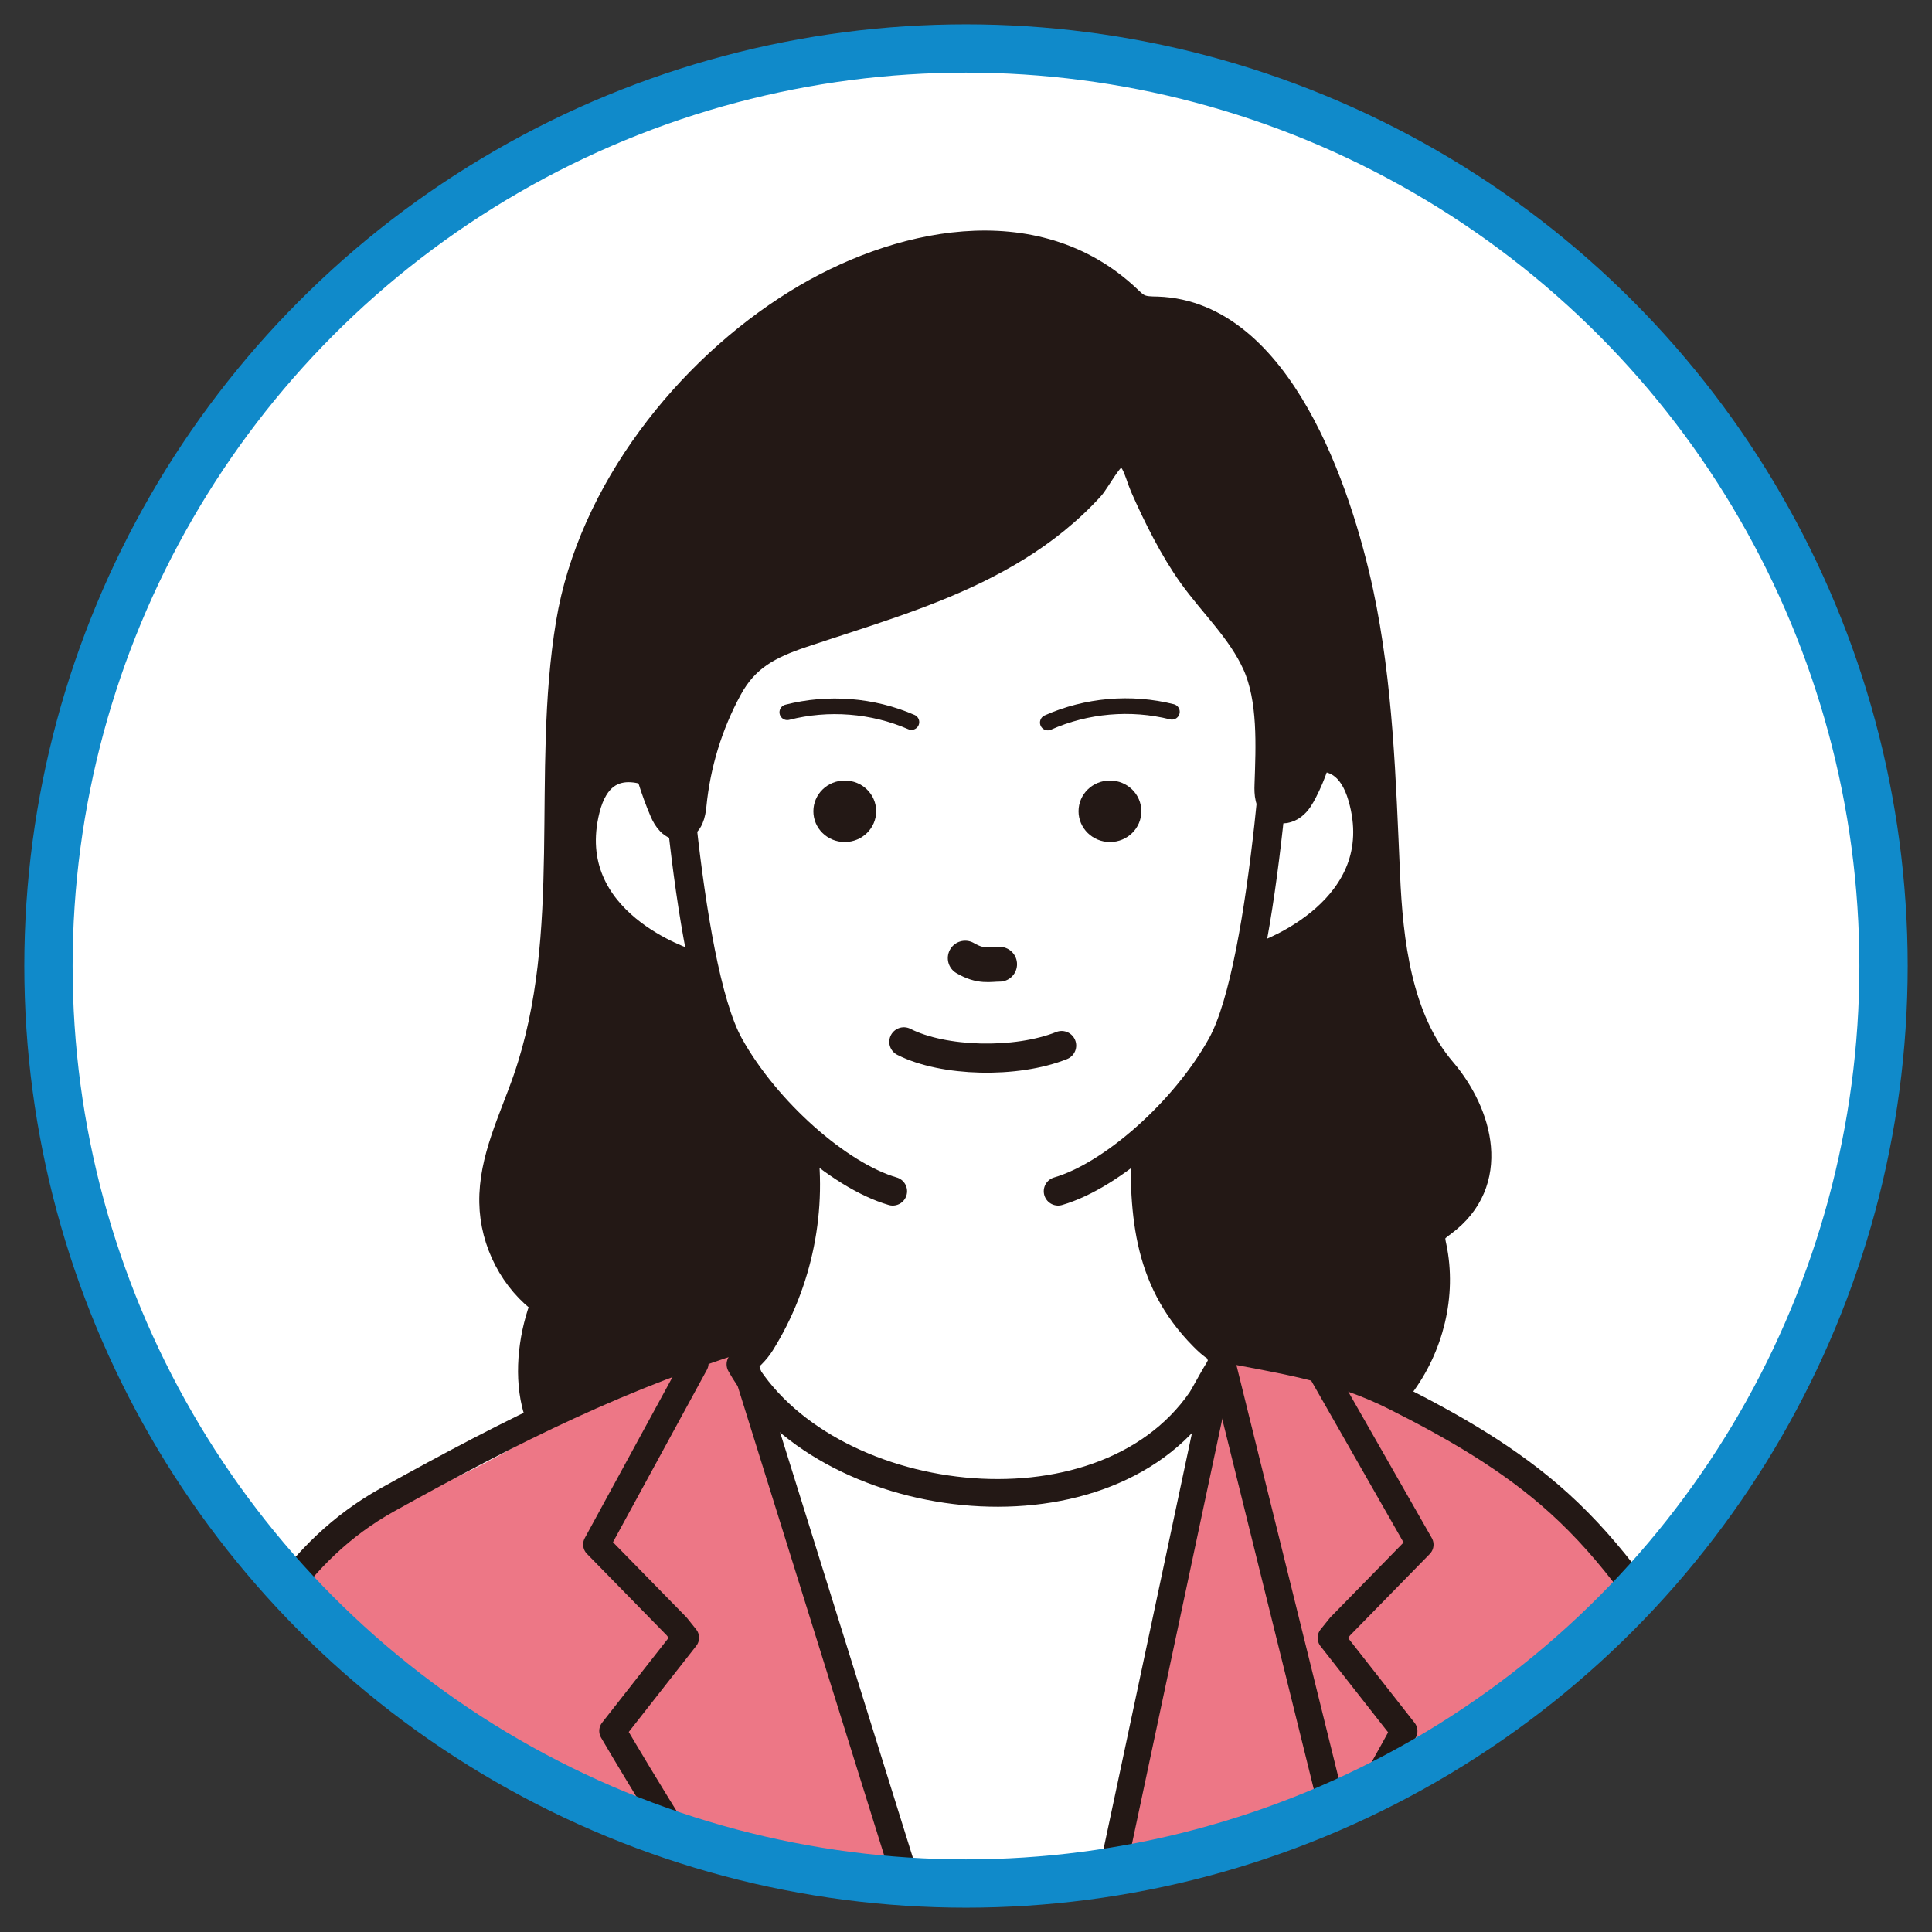
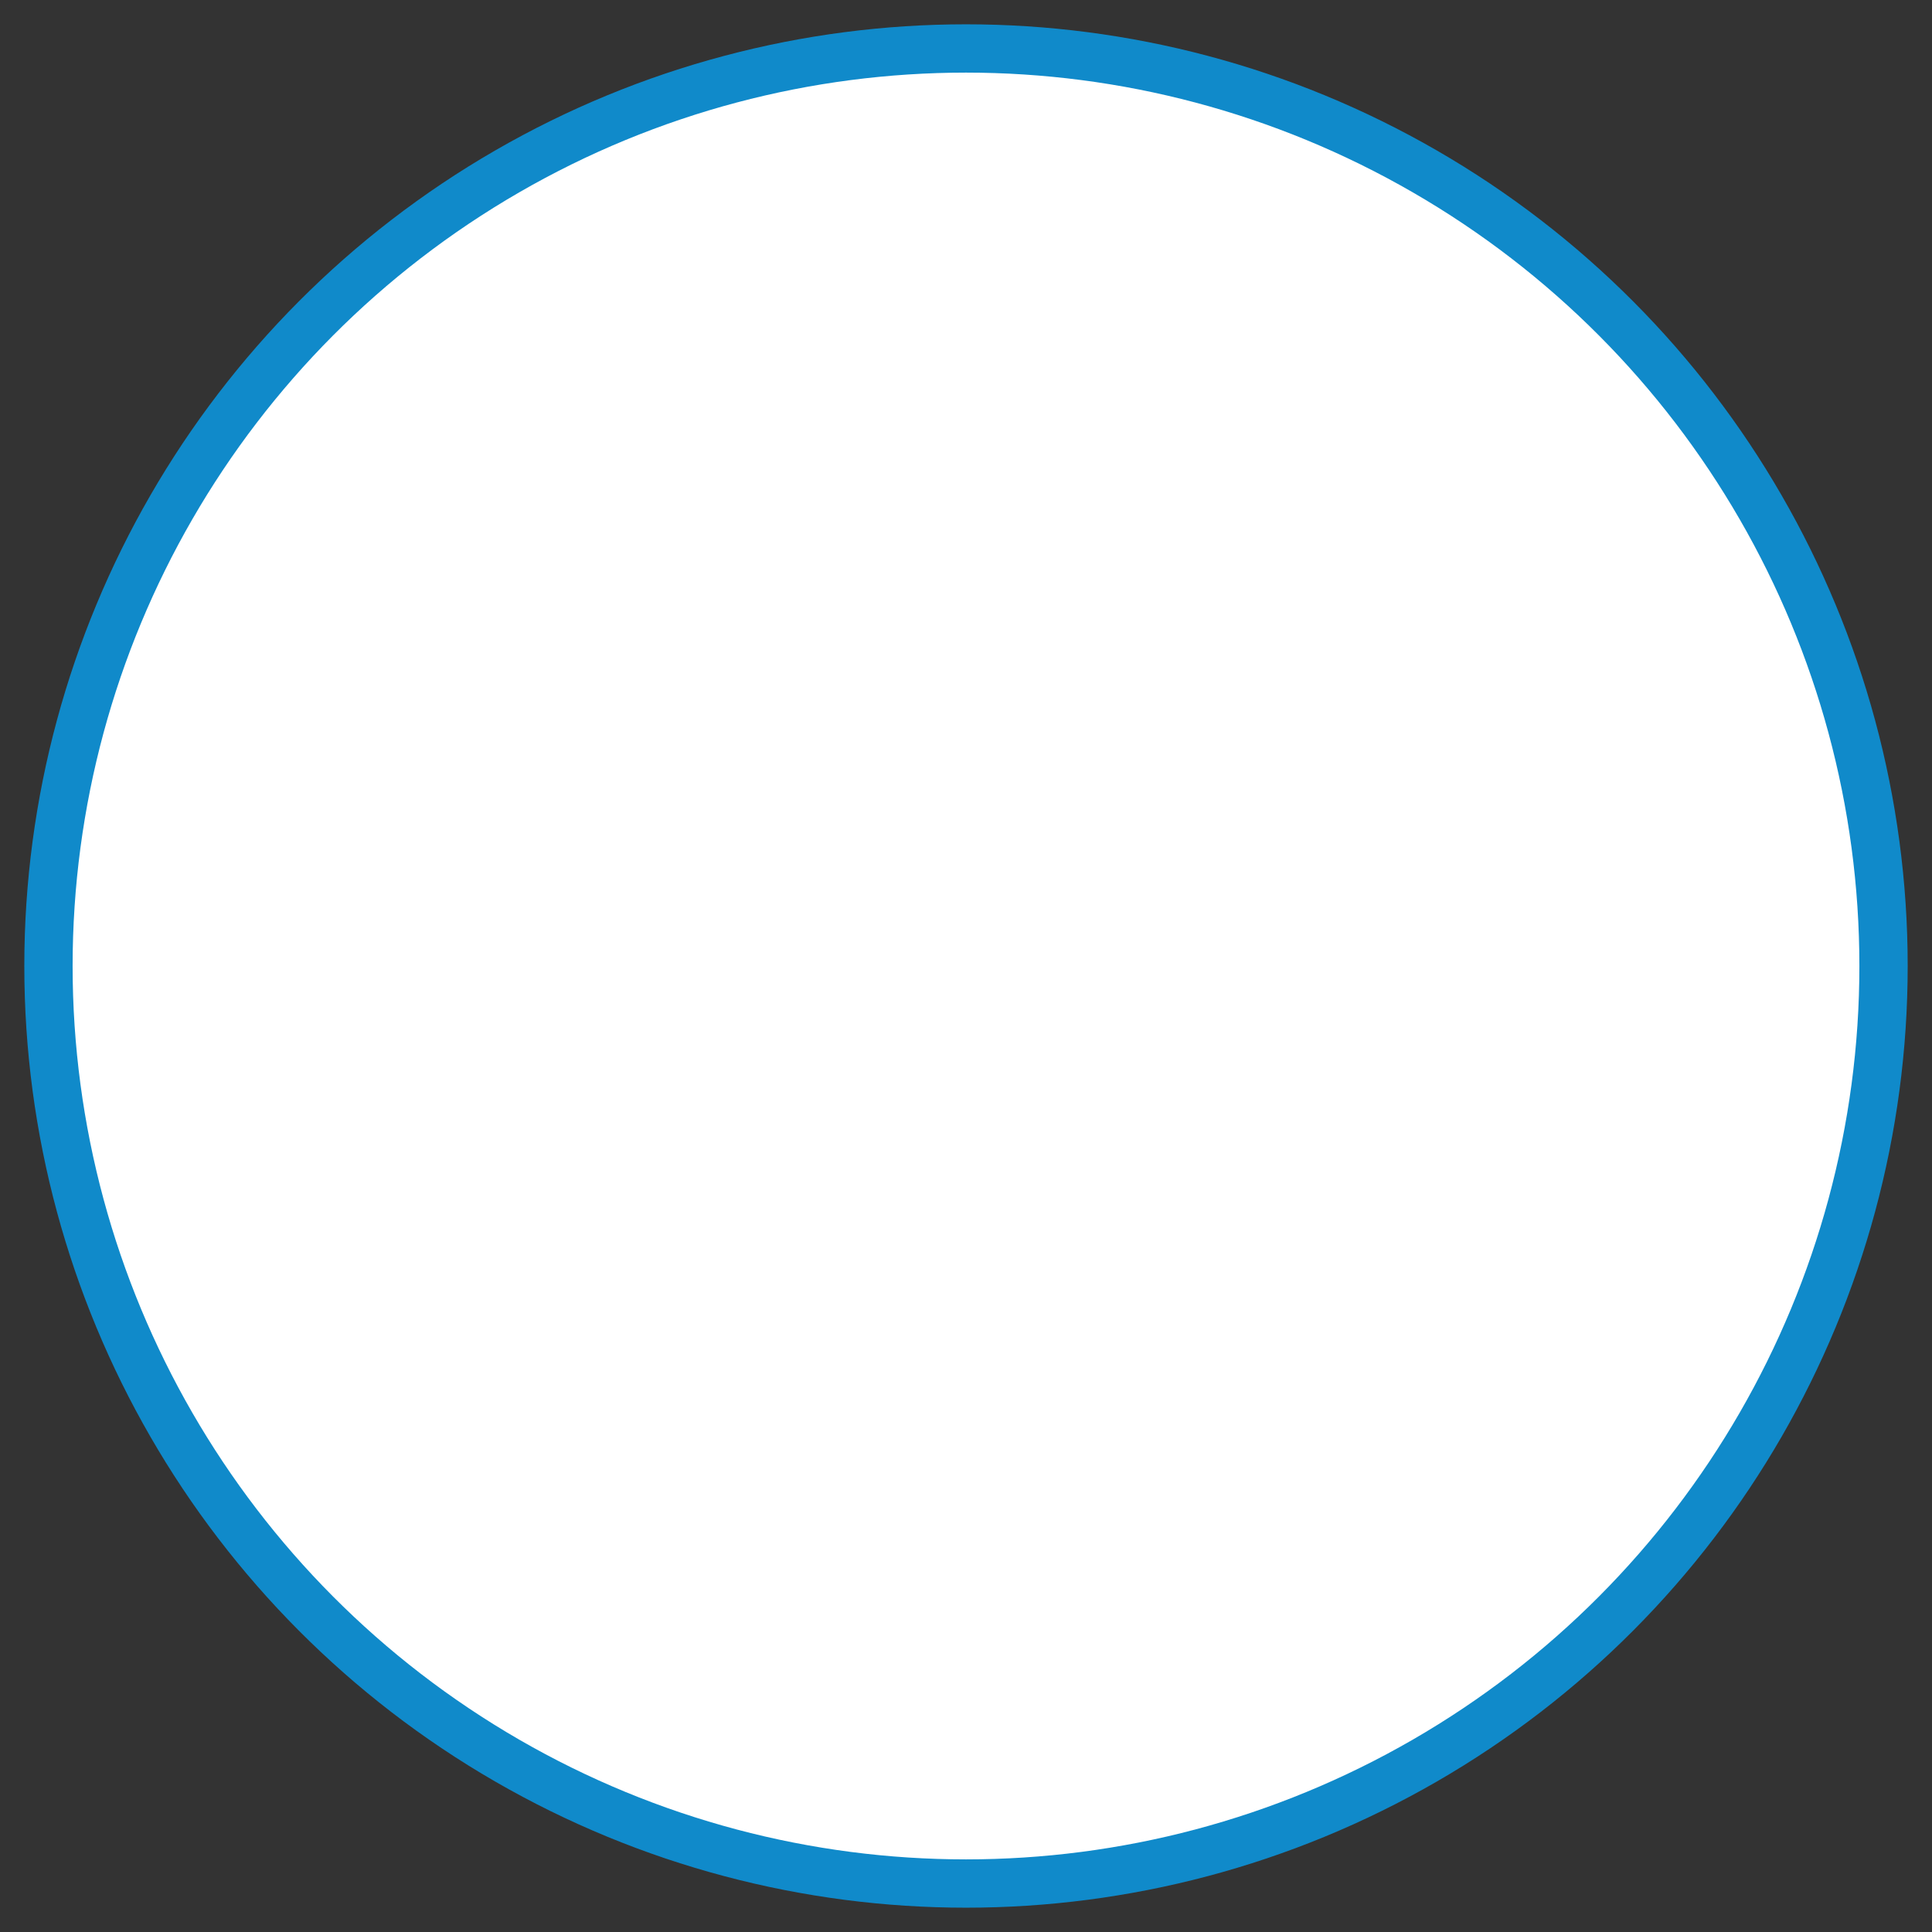
<svg xmlns="http://www.w3.org/2000/svg" id="uuid-5b896b2f-e7da-4a2c-93df-bd5e6f6f7456" data-name="レイヤー 1" width="120" height="120" viewBox="0 0 120 120">
  <rect x="0" y="0" width="120" height="120" fill="#333333" stroke="none" />
  <defs>
    <style>
      .uuid-b9ef4f66-782d-4b26-8d94-9e1bf690cd11 {
        stroke-width: 1.72px;
      }

      .uuid-b9ef4f66-782d-4b26-8d94-9e1bf690cd11, .uuid-477a50be-bcd4-4843-a951-94eb57125fa1, .uuid-2c287846-e4ad-48e0-8fad-8ce32a254edb, .uuid-86edc403-1e8d-4e8f-bd0c-5102425c6bb9 {
        fill: #fff;
      }

      .uuid-b9ef4f66-782d-4b26-8d94-9e1bf690cd11, .uuid-477a50be-bcd4-4843-a951-94eb57125fa1, .uuid-6c3d1a5d-9b0f-4d60-a8c3-6c02f73d6597, .uuid-6382ae4b-2c66-40ce-8f2b-0548775e2dbb, .uuid-310603f1-2f2b-4284-860e-0637fad447e2, .uuid-a825cec2-7b13-4aa7-aa63-47c5c295d040, .uuid-523f8349-743b-4b39-b75e-688b5dda4605, .uuid-ede5bf14-e5b9-4e4b-b125-f91812ac3f76, .uuid-21439eda-f48c-4247-97e5-e2793b91ecfe, .uuid-5fd464d1-7cd1-4df9-8819-411d98dac335 {
        stroke: #231815;
        stroke-linecap: round;
        stroke-linejoin: round;
      }

      .uuid-477a50be-bcd4-4843-a951-94eb57125fa1, .uuid-a825cec2-7b13-4aa7-aa63-47c5c295d040, .uuid-21439eda-f48c-4247-97e5-e2793b91ecfe {
        stroke-width: 1.66px;
      }

      .uuid-2c287846-e4ad-48e0-8fad-8ce32a254edb, .uuid-44a7c2ac-7a66-42b8-bf2f-e8d248b85f2d {
        stroke: #108aca;
        stroke-miterlimit: 10;
        stroke-width: 3px;
      }

      .uuid-6c3d1a5d-9b0f-4d60-a8c3-6c02f73d6597, .uuid-6382ae4b-2c66-40ce-8f2b-0548775e2dbb, .uuid-636f8091-3b1b-4dba-b053-383170684359 {
        fill: #231815;
      }

      .uuid-6c3d1a5d-9b0f-4d60-a8c3-6c02f73d6597, .uuid-310603f1-2f2b-4284-860e-0637fad447e2 {
        stroke-width: 1.78px;
      }

      .uuid-6382ae4b-2c66-40ce-8f2b-0548775e2dbb {
        stroke-width: 1.8px;
      }

      .uuid-fca00a73-d625-467a-811a-ff383f00e10e, .uuid-21439eda-f48c-4247-97e5-e2793b91ecfe {
        fill: #ed7786;
      }

      .uuid-310603f1-2f2b-4284-860e-0637fad447e2, .uuid-a825cec2-7b13-4aa7-aa63-47c5c295d040, .uuid-523f8349-743b-4b39-b75e-688b5dda4605, .uuid-ede5bf14-e5b9-4e4b-b125-f91812ac3f76, .uuid-44a7c2ac-7a66-42b8-bf2f-e8d248b85f2d, .uuid-5fd464d1-7cd1-4df9-8819-411d98dac335 {
        fill: none;
      }

      .uuid-523f8349-743b-4b39-b75e-688b5dda4605 {
        stroke-width: .97px;
      }

      .uuid-d4570723-3a72-4af4-819d-a079fbd487a4 {
        clip-path: url(#uuid-693dd318-3082-4e7f-a861-cdd5ec4d1994);
      }

      .uuid-ede5bf14-e5b9-4e4b-b125-f91812ac3f76 {
        stroke-width: 2.16px;
      }

      .uuid-5fd464d1-7cd1-4df9-8819-411d98dac335 {
        stroke-width: 1.81px;
      }
    </style>
    <clipPath id="uuid-693dd318-3082-4e7f-a861-cdd5ec4d1994">
-       <circle class="uuid-2c287846-e4ad-48e0-8fad-8ce32a254edb" cx="60" cy="60" r="56.99" />
-     </clipPath>
+       </clipPath>
  </defs>
  <circle class="uuid-86edc403-1e8d-4e8f-bd0c-5102425c6bb9" cx="60" cy="60" r="56.99" />
  <g class="uuid-d4570723-3a72-4af4-819d-a079fbd487a4">
    <g>
      <path id="uuid-ccc7ce94-0804-4c21-91cf-c748d54c0673" data-name="backhair" class="uuid-6382ae4b-2c66-40ce-8f2b-0548775e2dbb" d="M45.47,94.25c4.13,1.34,8.58.94,12.88.38,7.42-.97,14.77-2.44,21.77-5.2,2.65-1.04,4.98-.92,6.84-3.4,1.8-2.39,2.62-5.6,1.99-8.58-.06-.27-.12-.56-.04-.82.11-.32.41-.51.67-.71,3.42-2.52,2.26-6.71-.02-9.38-2.77-3.24-3.32-8.04-3.5-12.21-.26-5.87-.43-11.78-1.65-17.51-1.34-6.25-5.03-17.24-12.52-17.5-.41-.01-.84,0-1.21-.19-.25-.12-.46-.33-.67-.53-5.76-5.46-14.39-3.51-20.48.26-6.77,4.19-12.75,11.71-14.1,19.85-1.56,9.37.48,19.24-2.67,28.35-.87,2.51-2.14,4.97-2.09,7.63.04,2.44,1.28,4.82,3.23,6.2-.75,1.9-1.08,4.27-.6,6.28,1.16,4.86,8.39,5.85,12.17,7.07Z" />
      <g id="uuid-f9cd329b-350f-429d-97c1-b7a28314451c" data-name="body">
-         <path class="uuid-fca00a73-d625-467a-811a-ff383f00e10e" d="M15.19,101.73c-1.3,2.57-1.79,5.47-2.27,8.31-1.48,8.85-2.97,17.69-4.45,26.54-.75,4.48-1.49,8.96-2.26,13.44-.67,3.9-1.84,7.7-2.4,11.69-.26,1.89-.49,3.8-.31,5.7.18,1.9.78,3.81,2.02,5.26,2.93,3.45,8.56-1.5,10.41-3.81,3-3.76,4.69-8.37,6.48-12.77,1.58-3.88,3.32-7.72,4.41-11.77.99-3.69,1.43-7.51,1.87-11.31.96-8.37,1.92-16.83.92-25.19-.29-2.46-.77-4.94-1.96-7.12-1.11-2.05.83-8.24-1.73-8.01-2.74.24-9.6,6.8-10.73,9.04Z" />
        <path class="uuid-86edc403-1e8d-4e8f-bd0c-5102425c6bb9" d="M77.19,92.43c-.47-2.83-.42-7.95-4.36-8.2-6.72-.42-13.45-.84-20.17-1.26-.84-.05-1.69-.1-2.51.06-2.88.57-4.66,3.68-4.82,6.62-.16,2.94.89,5.78,1.7,8.61,1.99,6.93,2.63,14.16,3.8,21.27,1.17,7.11,2.97,14.3,6.96,20.3.82,1.23,1.75,2.43,3,3.23,1.24.8,2.85,1.15,4.23.6,1.28-.51,2.15-1.69,2.9-2.84,4.68-7.22,7.15-15.65,8.89-24.08.97-4.67,1.73-9.42,1.59-14.18-.1-3.4-.65-6.77-1.21-10.12Z" />
        <path class="uuid-86edc403-1e8d-4e8f-bd0c-5102425c6bb9" d="M69.99,68.85c-.13-.04-.27-.08-.43-.11-1.61-.32-3.26-.34-4.9-.37-2.92-.05-5.84-.1-8.77-.15-1.81-.03-5.36-.73-6.24,1.42-.64,1.57-.13,4.29-.26,6.01-.16,1.99-.39,4.24-1.55,5.93-1.67,2.41-3.18,3.99-.13,6.01,3.45,2.29,7.27,4.13,11.35,4.85,4.08.72,8.45.25,12.04-1.83,1.86-1.08,4.09-2.83,5.02-4.84,1.14-2.47-1.66-2.67-2.81-4.3-.44-.62-.63-1.37-.8-2.11-.5-2.16-.87-4.36-1.03-6.57-.11-1.61.21-3.36-1.48-3.94Z" />
        <path class="uuid-fca00a73-d625-467a-811a-ff383f00e10e" d="M71.59,106.22c-.81,2.99-1.62,5.98-2.43,8.97-1.05,3.88-2.35,7.76-2.93,11.73-.63,4.27-1.49,8.51-2.57,12.69-1.86-4.21-2.66-8.64-4.14-12.94-1.51-4.39-2.83-8.84-4.1-13.3-2.58-9.01-4.98-18.09-8.47-26.8-.23-.57-.5-1.13-.67-1.72-.13-.46-.35-.97-.79-1.06-.62-.13-1.48.71-2.08.91-.72.25-1.48.39-2.21.64-1.68.6-3.31,1.36-4.91,2.17-2.49,1.25-4.87,2.76-7.37,3.97-3.67,1.75-6.27,2.74-6.19,7.09.08,4.36,1.64,8.54,2.47,12.78.76,3.91.9,7.92,1.04,11.9.13,3.76.26,7.52.37,11.28.24,8.65.32,17.3.25,25.94-.04,4.4-.05,8.81-.23,13.21-.05,1.19.26,10.48.23,10.49.74-.38,68.51-.46,68.51-.46,0,0,.21.27.33-1.44,0-.07,0-.15.01-.23.16-5.26.32-10.51.47-15.77.19-6.17.44-12.61,3.24-17.98.87-1.67,1.97-3.19,2.99-4.75,2.6-3.97,4.77-8.34,5.86-13.06.8-3.47,1-7.13.38-10.65-.61-3.45-.53-7.38-1.6-10.68-.96-2.98-3.12-5.97-4.94-8.48-3.68-5.07-8.34-9.43-13.66-12.74-2.84-1.76-5.51-2.49-8.74-3.3-2.78-.7-4.22-1.35-4.48,1.92-.54,6.72-1.9,13.21-3.66,19.69Z" />
        <path class="uuid-a825cec2-7b13-4aa7-aa63-47c5c295d040" d="M5.2,172.8c-2.73-2.28-2.38-6.76-1.76-10.43,1.95-11.64,3.91-23.28,5.86-34.92,2.04-12.17,3.41-27.98,14.77-34.3,7.79-4.33,14.59-7.74,23.05-10.32" />
        <path class="uuid-a825cec2-7b13-4aa7-aa63-47c5c295d040" d="M26.75,183.76l1.88-61.81s-2.21-9.83-4.83-17.55" />
        <path class="uuid-b9ef4f66-782d-4b26-8d94-9e1bf690cd11" d="M49.83,70.64c.73,4.38-.2,9-2.56,12.78-.33.53-.8.96-1.28,1.32,5.05,9,22.36,11.28,28.61,2.22.32-.47,1.51-2.9,1.98-2.93-.72.05-1.34-.48-1.85-1-3.62-3.66-3.74-7.89-3.62-12.81l-21.27.42Z" />
        <path class="uuid-a825cec2-7b13-4aa7-aa63-47c5c295d040" d="M43.18,84.68l-6.13,11.25,4.97,5.08.57.71-4.54,5.79s16.89,29,25.33,33.94" />
-         <path class="uuid-a825cec2-7b13-4aa7-aa63-47c5c295d040" d="M101.13,103.04c-2.15,7.4-4.98,15.59-4.98,15.59l-.47,64.86" />
+         <path class="uuid-a825cec2-7b13-4aa7-aa63-47c5c295d040" d="M101.13,103.04c-2.15,7.4-4.98,15.59-4.98,15.59" />
        <path class="uuid-21439eda-f48c-4247-97e5-e2793b91ecfe" d="M90.14,142.17c2,4.55,3.39,8.88,5.39,13.44,3.35,7.63,6.84,15.47,12.67,21.21,2,1.97,4.36,3.71,7.05,4.23,4.54.87,9.23-2.08,11.55-6.3,2.31-4.22,2.55-9.43,1.64-14.22-.91-4.79-2.87-9.26-4.75-13.72-5.99-14.2-10.7-29.53-18.64-42.8-2.31-3.86-4.88-7.63-8.22-10.65-3.01-2.73-6.56-4.76-10.18-6.58-3.58-1.81-7.03-2.29-10.97-3.05l14.46,58.46Z" />
        <polyline class="uuid-a825cec2-7b13-4aa7-aa63-47c5c295d040" points="45.89 83.54 63.83 141.01 75.76 84.89" />
        <path class="uuid-a825cec2-7b13-4aa7-aa63-47c5c295d040" d="M82.08,85.2l6.13,10.74-4.97,5.08-.57.71,4.54,5.79s-15.68,29-24.12,33.94" />
        <path class="uuid-477a50be-bcd4-4843-a951-94eb57125fa1" d="M90.05,145.54c-1.6,3.86-.59,7.47,3.1,9.26.6.29,1.28.54,1.63,1.14.23.39.32.93.72,1.12.28.13.61.02.9-.09,2.72-1.05,6.22-1.99,7.51-4.98.52-1.22.59-2.74-.16-3.82-.28-.41-.68-.75-.83-1.23-.11-.37-.06-.78,0-1.17.64-4.64,1.01-9.31,1.11-14,.04-1.84.28-3.59-.6-5.21-.82-1.51-2-2.77-3.41-3.67-3.14-1.99-6.41-3.42-9.96-4.17-.92-.19-2.58.39-2.45,1.3.13.99.43,1.79,1.32,2.15-1.09.22-2.41-.48-3.25.29-.59.54-.57,1.57-.15,2.27.42.7,1.13,1.13,1.82,1.53,3.01,1.72,6.33,3.24,8.3,6.2-2.21-2.17-4.83-3.87-7.65-4.97-.63-.24-1.29-.46-1.96-.4-.67.06-1.35.45-1.59,1.11-.45,1.24.77,2.39,1.81,3.14,2.82,2.03,5.43,4.38,7.77,7.01-1.89-2.91-4.87-5.01-8.13-5.75-.21-.05-.43-.09-.64-.03-.58.15-.77.93-.68,1.56.27,1.83,1.94,2.98,3.43,3.96,1.49.98,3.1,2.3,3.13,4.15.02,1.18-.63,2.24-1.08,3.32Z" />
      </g>
      <g id="uuid-4253f35a-0de0-4e68-b1d5-35b63f03dc0f" data-name="hair">
        <g>
-           <path class="uuid-86edc403-1e8d-4e8f-bd0c-5102425c6bb9" d="M80.73,45.78c-1.59-1.36-1-3.47-.83-5.42.22-2.57.24-5.29-.74-7.71-1.83-4.51-3.91-8.11-8.3-10.59-1.62-.91-3.32-1.51-5.09-2.07-1.39-.43-2.55-1.15-4.02-1.23-3.82-.22-8.03.52-11.41,2.34-3.68,1.99-6.53,5.47-7.74,9.48-.98,3.26-1.02,6.89-.69,10.26.21,2.18,1.52,5.84-1.51,6.34-.99.16-2.08.09-2.9.67-.38.27-.66.65-.88,1.06-.97,1.78-.87,4.04.05,5.84.92,1.81,2.58,3.17,4.45,3.96,1.81.77,2.01,1.06,2.51,2.84.45,1.6,1.31,3.06,2.28,4.41,1.83,2.52,3.96,3.93,6.42,5.65,2.63,1.85,4.63,3.52,8.1,3.37,3.34-.15,5.87-1.78,8.75-3.18,2.79-1.35,5.19-3.41,6.72-6.14,1.51-2.7,1.12-5.78,3.98-7.42,2.46-1.41,4.28-3.91,4.88-6.69.27-1.28.25-2.76-.62-3.74-.71-.8-1.82-1.09-2.75-1.62-.24-.13-.45-.28-.63-.43Z" />
          <g>
            <path class="uuid-310603f1-2f2b-4284-860e-0637fad447e2" d="M41.29,48.37s-3.84-2.42-4.92,1.89c-1.77,7.11,6.43,9.6,6.43,9.6" />
            <path class="uuid-310603f1-2f2b-4284-860e-0637fad447e2" d="M79.64,47.79s3.76-2.55,4.98,1.72c2.01,7.04-6.09,9.82-6.09,9.82" />
            <path class="uuid-310603f1-2f2b-4284-860e-0637fad447e2" d="M55.45,73.99c-3.35-.97-7.88-4.96-10.16-9.08-2.81-5.08-3.73-23.26-3.74-23.96" />
            <path class="uuid-310603f1-2f2b-4284-860e-0637fad447e2" d="M65.72,73.99c3.35-.97,7.88-4.96,10.16-9.08,2.81-5.08,3.73-23.26,3.74-23.96" />
            <path class="uuid-6c3d1a5d-9b0f-4d60-a8c3-6c02f73d6597" d="M81.63,47.49c.74-2.19.83-4.47.74-6.86-.09-2.49-.81-4.91-1.44-7.31-.78-2.99-1.94-5.67-4.14-7.91-3.97-4.02-9.71-6.06-15.43-6.78-3.2-.4-6.54-.42-9.53.73-2.22.85-4.14,2.3-5.79,3.95-2.55,2.55-4.51,5.69-5.61,9.1-1.74,5.39-1.44,12.73.8,17.95.2.47.56,1,1.06.91.51-.09.65-.74.7-1.26.25-2.54,1.01-5.03,2.23-7.27,1.05-1.94,2.51-2.7,4.59-3.4,3.64-1.22,7.34-2.29,10.79-3.97,1.74-.85,3.41-1.85,4.91-3.07.79-.64,1.53-1.33,2.21-2.08.35-.39,1.17-1.96,1.66-2.07,1.11-.26,1.3,1.14,1.69,2.04.8,1.82,1.83,3.89,2.99,5.51,1.32,1.84,3.03,3.42,3.98,5.51,1,2.21.85,5.14.77,7.55-.02.52.01,1.14.46,1.4.32.18.73.09,1.02-.14.29-.22.47-.55.64-.87.28-.54.51-1.09.7-1.65Z" />
          </g>
        </g>
      </g>
      <path id="uuid-cb12bcd9-b1a7-44ad-acae-119bb164b240" data-name="nose" class="uuid-ede5bf14-e5b9-4e4b-b125-f91812ac3f76" d="M59.95,59.51c.97.57,1.5.38,2.14.38" />
      <path id="uuid-d964adb2-3a50-48ab-b7c2-a58a37a463cb" data-name="mouth" class="uuid-5fd464d1-7cd1-4df9-8819-411d98dac335" d="M65.94,64.94c-2.83,1.13-7.34,1.02-9.8-.23" />
      <g id="uuid-a7d78384-a29e-4fa3-8095-f5e095d0576b" data-name="eye">
        <path class="uuid-636f8091-3b1b-4dba-b053-383170684359" d="M54.42,50.39c0,1.05-.87,1.91-1.95,1.91s-1.95-.85-1.95-1.91.87-1.91,1.95-1.91,1.95.85,1.95,1.91Z" />
        <path class="uuid-636f8091-3b1b-4dba-b053-383170684359" d="M66.99,50.39c0,1.05.87,1.91,1.95,1.91s1.95-.85,1.95-1.91-.87-1.91-1.95-1.91-1.95.85-1.95,1.91Z" />
      </g>
      <g id="uuid-4b044d9d-fcb7-4b4b-9029-ce7dbc0e21e9" data-name="eyebrows">
        <path class="uuid-523f8349-743b-4b39-b75e-688b5dda4605" d="M56.61,44.85c-2.41-1.05-5.17-1.26-7.71-.61" />
        <path class="uuid-523f8349-743b-4b39-b75e-688b5dda4605" d="M65.08,44.88c2.4-1.07,5.16-1.31,7.71-.67" />
      </g>
    </g>
  </g>
  <circle class="uuid-44a7c2ac-7a66-42b8-bf2f-e8d248b85f2d" cx="60" cy="60" r="56.99" />
</svg>